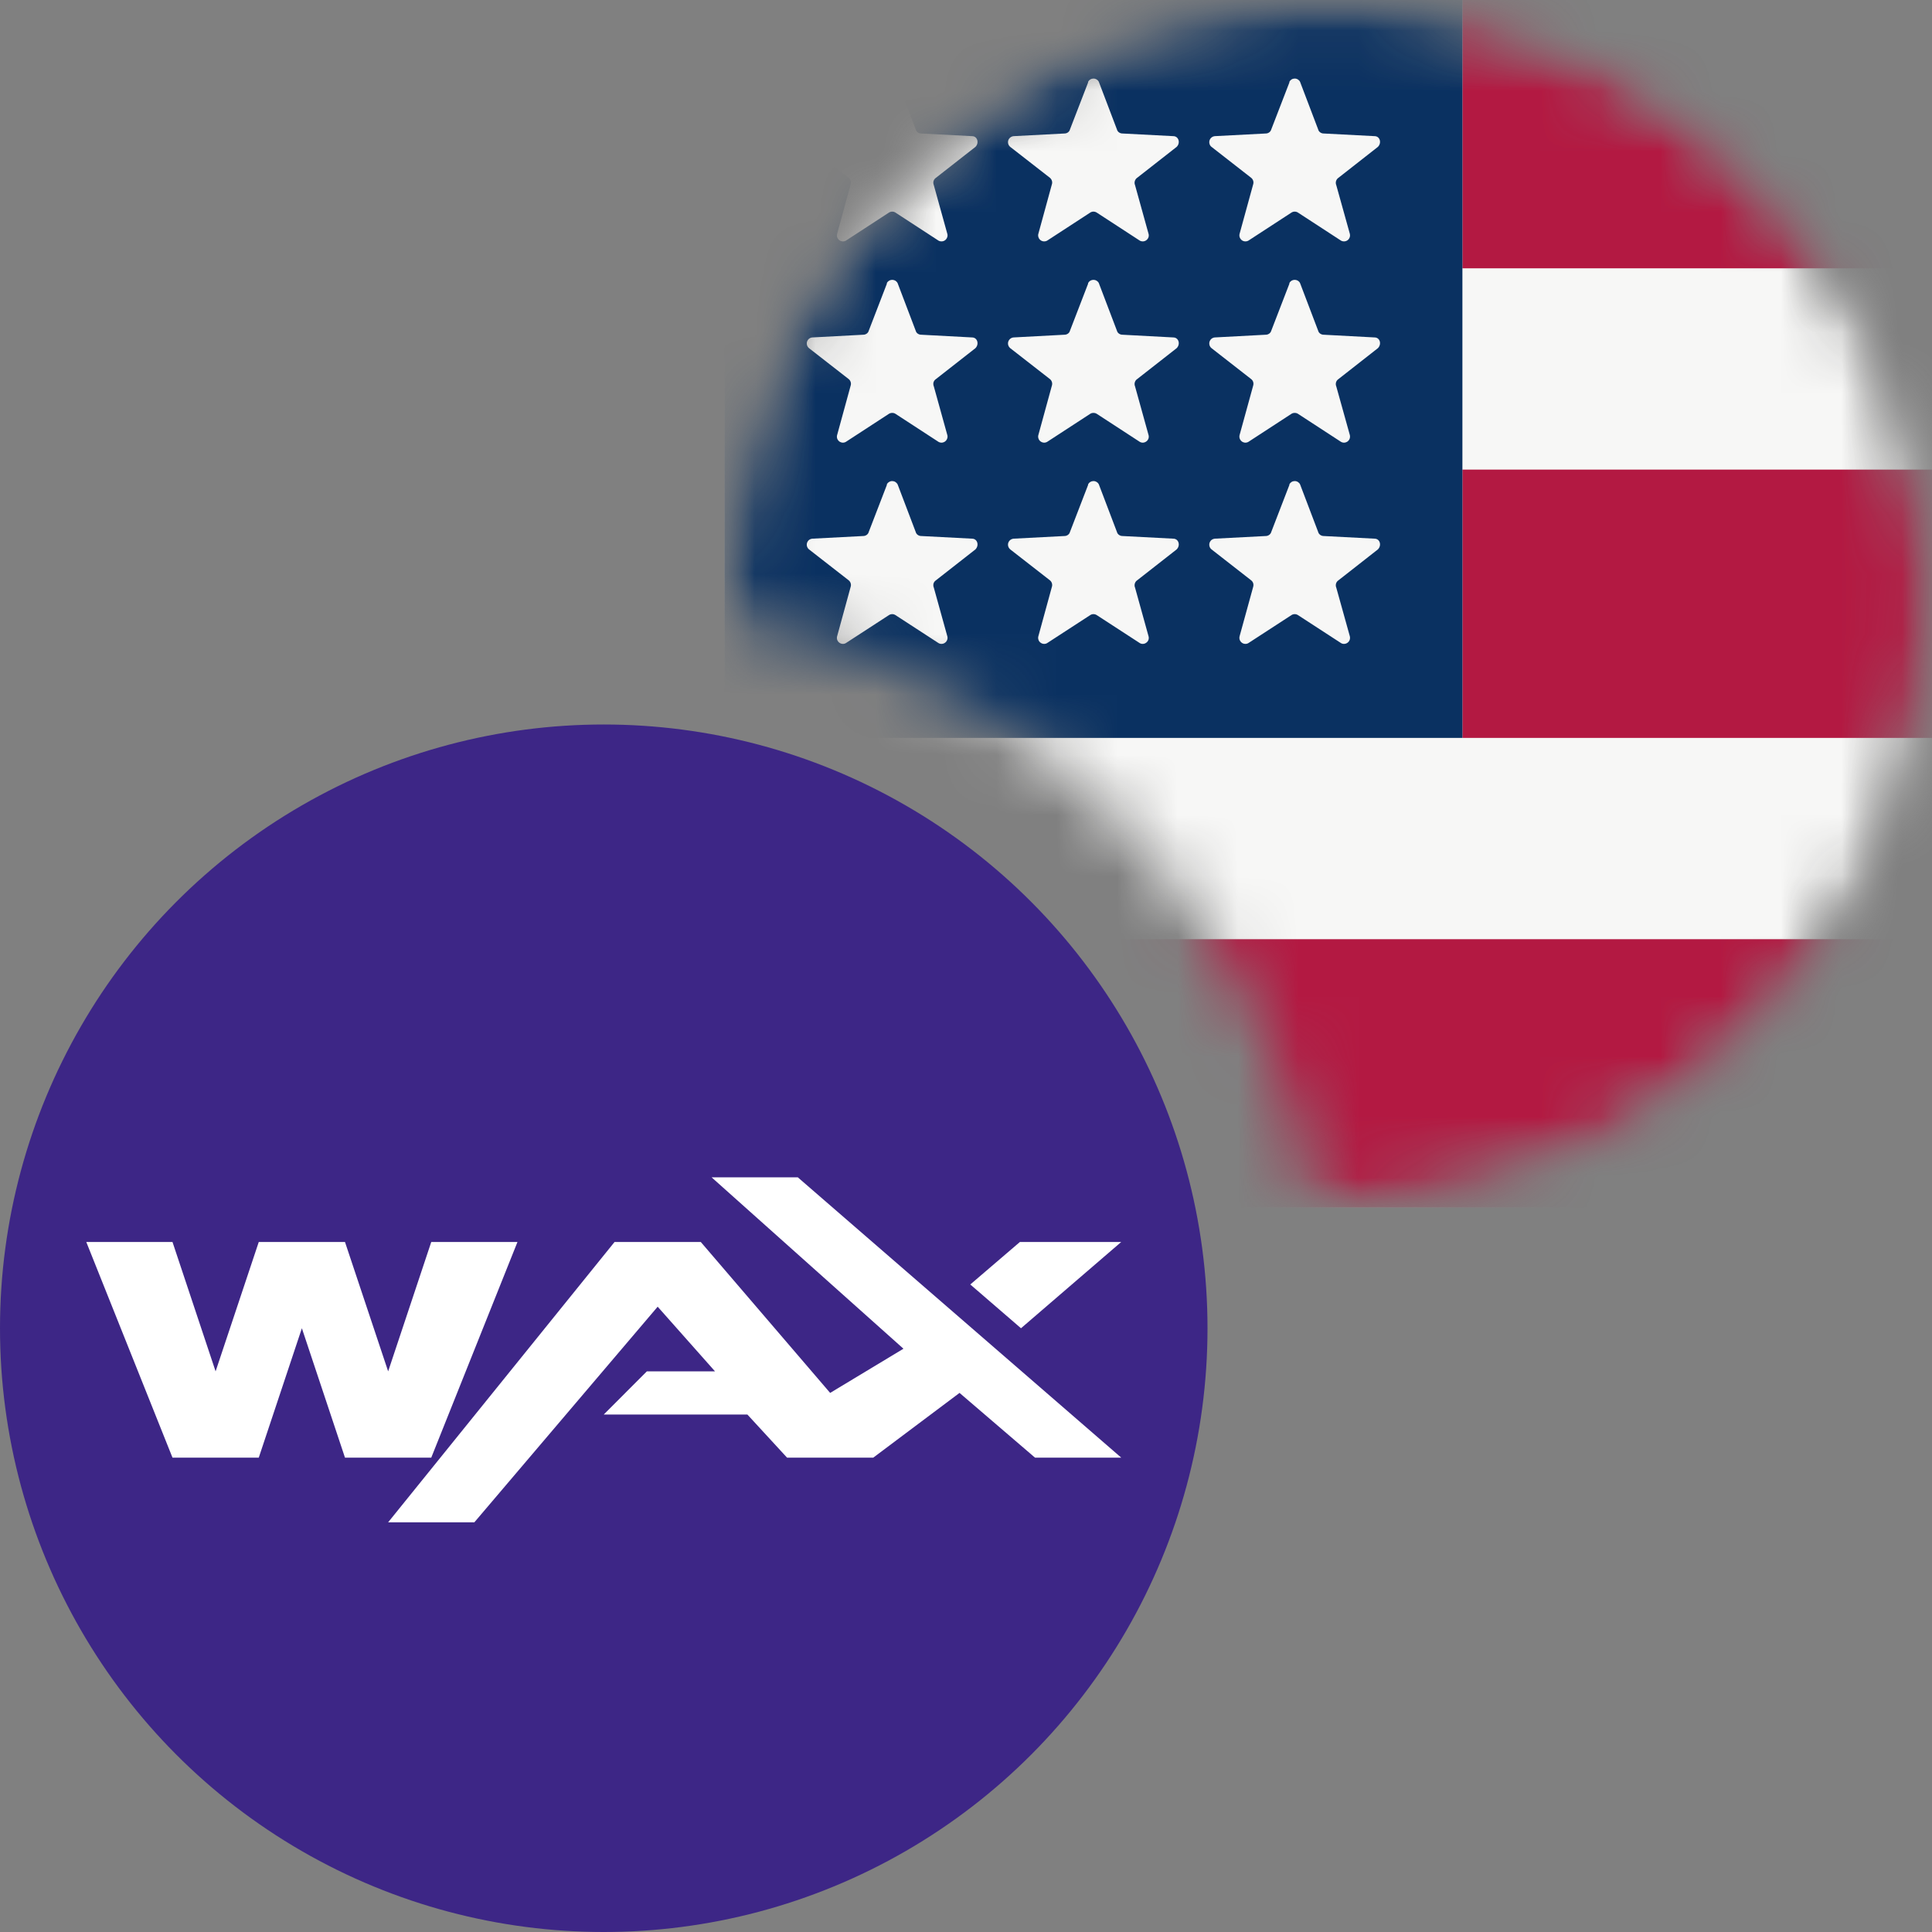
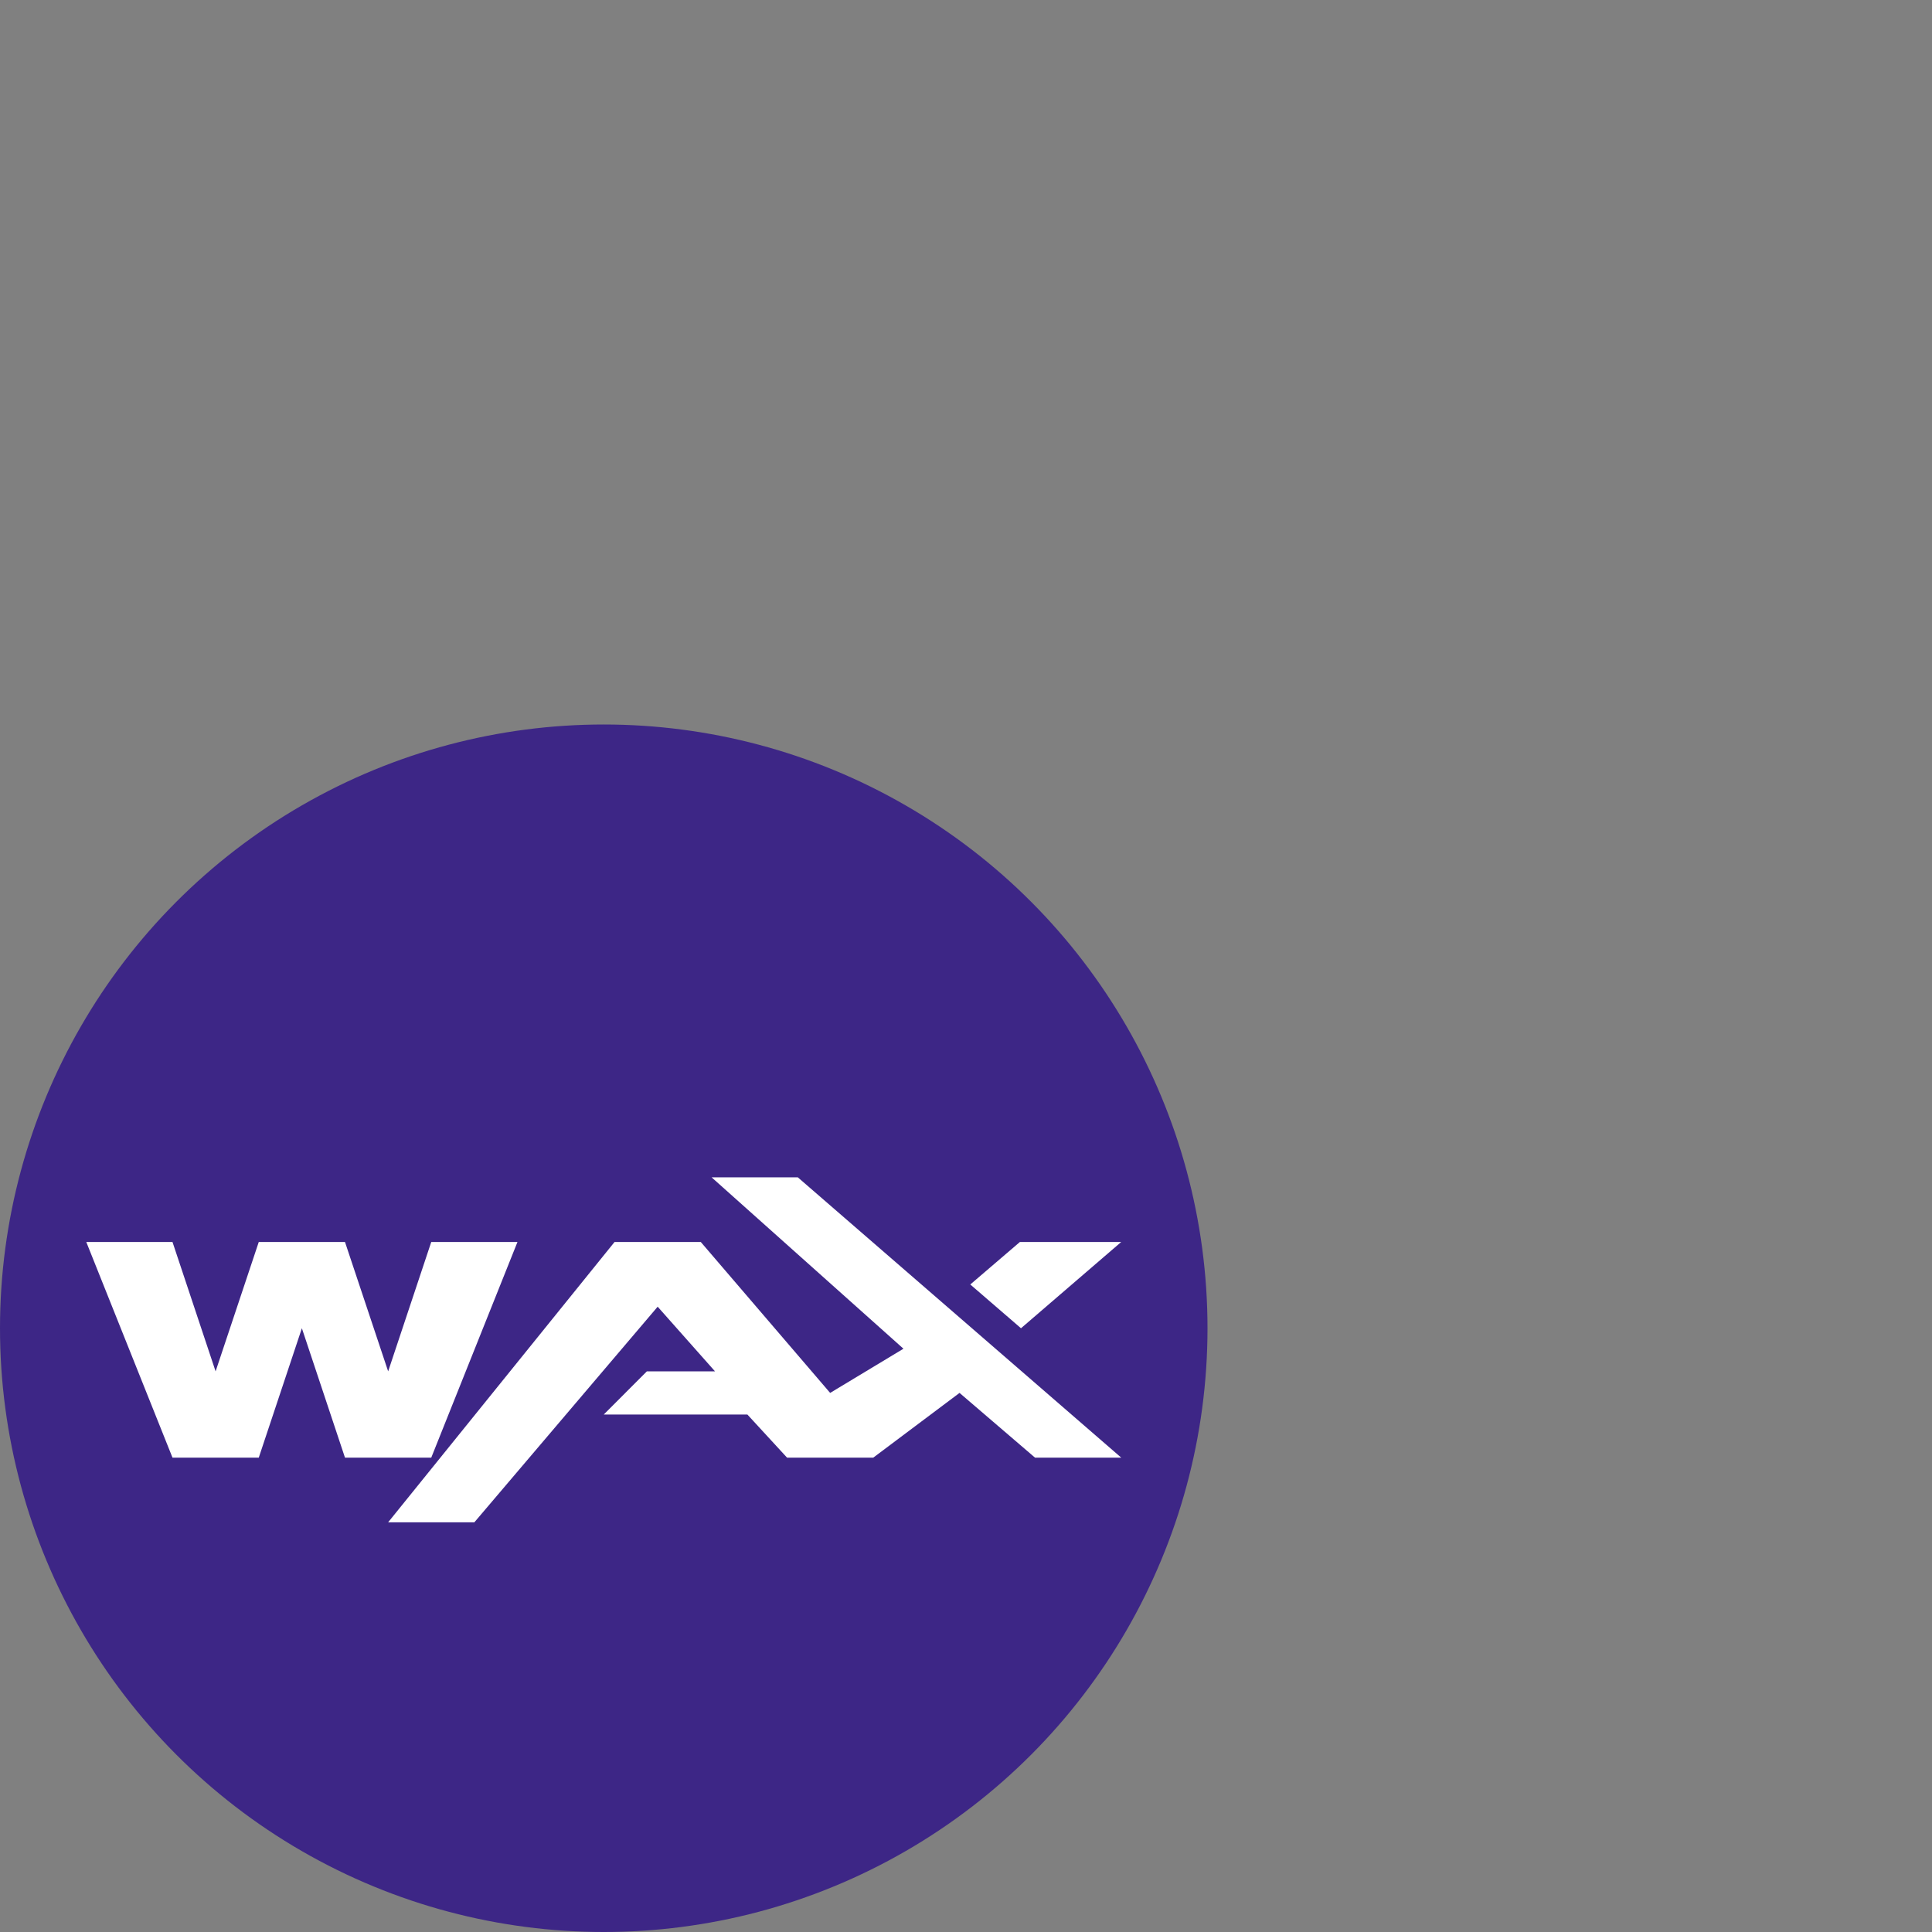
<svg xmlns="http://www.w3.org/2000/svg" width="32" height="32" viewBox="0 0 32 32" fill="none">
  <rect x="0" y="0" width="32" height="32" fill="#808080" stroke="none" />
  <mask id="mask0_1592_5517" style="mask-type:alpha" maskUnits="userSpaceOnUse" x="12" y="0" width="20" height="20">
    <path d="M22 0C27.523 0 32 4.477 32 10C32 15.523 27.523 20 22 20C21.944 20 21.888 19.996 21.832 19.995C20.987 14.974 17.025 11.011 12.004 10.167C12.003 10.111 12 10.056 12 10C12 4.477 16.477 0 22 0Z" fill="#F44336" />
  </mask>
  <g mask="url(#mask0_1592_5517)">
    <mask id="mask1_1592_5517" style="mask-type:alpha" maskUnits="userSpaceOnUse" x="12" y="0" width="20" height="20">
-       <circle cx="22" cy="10" r="10" fill="white" />
-     </mask>
+       </mask>
    <g mask="url(#mask1_1592_5517)">
      <path d="M12 0H32V20H12V0Z" fill="#F7F7F6" />
      <path d="M24.222 4.444H32V0H24.222V4.444ZM12 20H32V15.556H12V20ZM24.222 12.222H32V7.778H24.222V12.222Z" fill="#B31942" />
      <path d="M12 0H24.222V12.222H12V0Z" fill="#0A3161" />
-       <path d="M14.689 1.355C14.697 1.339 14.71 1.325 14.726 1.316C14.741 1.306 14.759 1.301 14.778 1.301C14.796 1.301 14.814 1.306 14.83 1.316C14.845 1.325 14.858 1.339 14.867 1.355L15.167 2.144C15.178 2.189 15.222 2.211 15.256 2.211L16.1 2.255C16.189 2.255 16.222 2.367 16.156 2.433L15.489 2.955C15.474 2.97 15.464 2.988 15.46 3.008C15.457 3.027 15.459 3.048 15.467 3.067L15.689 3.867C15.696 3.887 15.696 3.909 15.689 3.929C15.682 3.949 15.67 3.967 15.652 3.98C15.635 3.992 15.614 3.999 15.592 3.998C15.571 3.998 15.55 3.991 15.533 3.978L14.833 3.522C14.817 3.511 14.798 3.505 14.778 3.505C14.758 3.505 14.739 3.511 14.722 3.522L14.022 3.978C14.005 3.991 13.985 3.998 13.963 3.998C13.942 3.999 13.921 3.992 13.903 3.98C13.886 3.967 13.873 3.949 13.866 3.929C13.86 3.909 13.86 3.887 13.867 3.867L14.089 3.055C14.096 3.036 14.096 3.014 14.09 2.995C14.084 2.975 14.072 2.957 14.056 2.944L13.4 2.433C13.384 2.421 13.373 2.404 13.367 2.384C13.361 2.365 13.361 2.345 13.367 2.325C13.373 2.306 13.385 2.289 13.4 2.277C13.416 2.264 13.435 2.257 13.456 2.255L14.3 2.211C14.333 2.211 14.378 2.189 14.389 2.144L14.689 1.367V1.355ZM14.689 4.689C14.697 4.672 14.71 4.659 14.726 4.649C14.741 4.64 14.759 4.635 14.778 4.635C14.796 4.635 14.814 4.64 14.83 4.649C14.845 4.659 14.858 4.672 14.867 4.689L15.167 5.478C15.178 5.522 15.222 5.544 15.256 5.544L16.1 5.589C16.189 5.589 16.222 5.7 16.156 5.767L15.489 6.289C15.474 6.303 15.464 6.321 15.46 6.341C15.457 6.361 15.459 6.381 15.467 6.4L15.689 7.2C15.696 7.22 15.696 7.242 15.689 7.262C15.682 7.283 15.67 7.3 15.652 7.313C15.635 7.325 15.614 7.332 15.592 7.332C15.571 7.331 15.55 7.324 15.533 7.311L14.833 6.855C14.817 6.844 14.798 6.839 14.778 6.839C14.758 6.839 14.739 6.844 14.722 6.855L14.022 7.311C14.005 7.324 13.985 7.331 13.963 7.332C13.942 7.332 13.921 7.325 13.903 7.313C13.886 7.3 13.873 7.283 13.866 7.262C13.86 7.242 13.86 7.22 13.867 7.2L14.089 6.389C14.096 6.369 14.096 6.348 14.09 6.328C14.084 6.308 14.072 6.29 14.056 6.278L13.4 5.767C13.384 5.754 13.373 5.737 13.367 5.718C13.361 5.698 13.361 5.678 13.367 5.659C13.373 5.64 13.385 5.623 13.4 5.61C13.416 5.598 13.435 5.59 13.456 5.589L14.3 5.544C14.333 5.544 14.378 5.522 14.389 5.478L14.689 4.7V4.689ZM14.689 8.022C14.697 8.006 14.71 7.992 14.726 7.983C14.741 7.973 14.759 7.968 14.778 7.968C14.796 7.968 14.814 7.973 14.83 7.983C14.845 7.992 14.858 8.006 14.867 8.022L15.167 8.811C15.178 8.855 15.222 8.878 15.256 8.878L16.1 8.922C16.189 8.922 16.222 9.033 16.156 9.1L15.489 9.622C15.474 9.636 15.464 9.654 15.46 9.674C15.457 9.694 15.459 9.715 15.467 9.733L15.689 10.533C15.696 10.553 15.696 10.575 15.689 10.596C15.682 10.616 15.67 10.634 15.652 10.646C15.635 10.659 15.614 10.665 15.592 10.665C15.571 10.665 15.55 10.657 15.533 10.644L14.833 10.189C14.817 10.178 14.798 10.172 14.778 10.172C14.758 10.172 14.739 10.178 14.722 10.189L14.022 10.644C14.005 10.657 13.985 10.665 13.963 10.665C13.942 10.665 13.921 10.659 13.903 10.646C13.886 10.634 13.873 10.616 13.866 10.596C13.86 10.575 13.86 10.553 13.867 10.533L14.089 9.722C14.096 9.702 14.096 9.681 14.09 9.661C14.084 9.641 14.072 9.624 14.056 9.611L13.4 9.1C13.384 9.087 13.373 9.07 13.367 9.051C13.361 9.032 13.361 9.011 13.367 8.992C13.373 8.973 13.385 8.956 13.4 8.943C13.416 8.931 13.435 8.924 13.456 8.922L14.3 8.878C14.333 8.878 14.378 8.855 14.389 8.811L14.689 8.033V8.022ZM18.022 1.355C18.031 1.339 18.043 1.325 18.059 1.316C18.075 1.306 18.093 1.301 18.111 1.301C18.13 1.301 18.148 1.306 18.163 1.316C18.179 1.325 18.192 1.339 18.2 1.355L18.5 2.144C18.511 2.189 18.556 2.211 18.589 2.211L19.433 2.255C19.522 2.255 19.556 2.367 19.489 2.433L18.822 2.955C18.808 2.97 18.798 2.988 18.794 3.008C18.79 3.027 18.792 3.048 18.8 3.067L19.022 3.867C19.029 3.887 19.029 3.909 19.023 3.929C19.016 3.949 19.003 3.967 18.985 3.98C18.968 3.992 18.947 3.999 18.926 3.998C18.904 3.998 18.884 3.991 18.867 3.978L18.167 3.522C18.15 3.511 18.131 3.505 18.111 3.505C18.091 3.505 18.072 3.511 18.056 3.522L17.356 3.978C17.339 3.991 17.318 3.998 17.297 3.998C17.275 3.999 17.254 3.992 17.237 3.98C17.219 3.967 17.206 3.949 17.2 3.929C17.193 3.909 17.193 3.887 17.2 3.867L17.422 3.055C17.429 3.036 17.429 3.014 17.423 2.995C17.417 2.975 17.405 2.957 17.389 2.944L16.733 2.433C16.718 2.421 16.706 2.404 16.7 2.384C16.694 2.365 16.694 2.345 16.7 2.325C16.706 2.306 16.718 2.289 16.734 2.277C16.75 2.264 16.769 2.257 16.789 2.255L17.633 2.211C17.667 2.211 17.711 2.189 17.722 2.144L18.022 1.367V1.355ZM18.022 4.689C18.031 4.672 18.043 4.659 18.059 4.649C18.075 4.64 18.093 4.635 18.111 4.635C18.13 4.635 18.148 4.64 18.163 4.649C18.179 4.659 18.192 4.672 18.2 4.689L18.5 5.478C18.511 5.522 18.556 5.544 18.589 5.544L19.433 5.589C19.522 5.589 19.556 5.7 19.489 5.767L18.822 6.289C18.808 6.303 18.798 6.321 18.794 6.341C18.79 6.361 18.792 6.381 18.8 6.4L19.022 7.2C19.029 7.22 19.029 7.242 19.023 7.262C19.016 7.283 19.003 7.3 18.985 7.313C18.968 7.325 18.947 7.332 18.926 7.332C18.904 7.331 18.884 7.324 18.867 7.311L18.167 6.855C18.15 6.844 18.131 6.839 18.111 6.839C18.091 6.839 18.072 6.844 18.056 6.855L17.356 7.311C17.339 7.324 17.318 7.331 17.297 7.332C17.275 7.332 17.254 7.325 17.237 7.313C17.219 7.3 17.206 7.283 17.2 7.262C17.193 7.242 17.193 7.22 17.2 7.2L17.422 6.389C17.429 6.369 17.429 6.348 17.423 6.328C17.417 6.308 17.405 6.29 17.389 6.278L16.733 5.767C16.718 5.754 16.706 5.737 16.7 5.718C16.694 5.698 16.694 5.678 16.7 5.659C16.706 5.64 16.718 5.623 16.734 5.61C16.75 5.598 16.769 5.59 16.789 5.589L17.633 5.544C17.667 5.544 17.711 5.522 17.722 5.478L18.022 4.7V4.689ZM18.022 8.022C18.031 8.006 18.043 7.992 18.059 7.983C18.075 7.973 18.093 7.968 18.111 7.968C18.13 7.968 18.148 7.973 18.163 7.983C18.179 7.992 18.192 8.006 18.2 8.022L18.5 8.811C18.511 8.855 18.556 8.878 18.589 8.878L19.433 8.922C19.522 8.922 19.556 9.033 19.489 9.1L18.822 9.622C18.808 9.636 18.798 9.654 18.794 9.674C18.79 9.694 18.792 9.715 18.8 9.733L19.022 10.533C19.029 10.553 19.029 10.575 19.023 10.596C19.016 10.616 19.003 10.634 18.985 10.646C18.968 10.659 18.947 10.665 18.926 10.665C18.904 10.665 18.884 10.657 18.867 10.644L18.167 10.189C18.15 10.178 18.131 10.172 18.111 10.172C18.091 10.172 18.072 10.178 18.056 10.189L17.356 10.644C17.339 10.657 17.318 10.665 17.297 10.665C17.275 10.665 17.254 10.659 17.237 10.646C17.219 10.634 17.206 10.616 17.2 10.596C17.193 10.575 17.193 10.553 17.2 10.533L17.422 9.722C17.429 9.702 17.429 9.681 17.423 9.661C17.417 9.641 17.405 9.624 17.389 9.611L16.733 9.1C16.718 9.087 16.706 9.07 16.7 9.051C16.694 9.032 16.694 9.011 16.7 8.992C16.706 8.973 16.718 8.956 16.734 8.943C16.75 8.931 16.769 8.924 16.789 8.922L17.633 8.878C17.667 8.878 17.711 8.855 17.722 8.811L18.022 8.033V8.022ZM21.356 1.355C21.364 1.339 21.377 1.325 21.392 1.316C21.408 1.306 21.426 1.301 21.444 1.301C21.463 1.301 21.481 1.306 21.497 1.316C21.512 1.325 21.525 1.339 21.533 1.355L21.833 2.144C21.844 2.189 21.889 2.211 21.922 2.211L22.767 2.255C22.856 2.255 22.889 2.367 22.822 2.433L22.156 2.955C22.141 2.97 22.131 2.988 22.127 3.008C22.123 3.027 22.125 3.048 22.133 3.067L22.356 3.867C22.362 3.887 22.362 3.909 22.356 3.929C22.349 3.949 22.336 3.967 22.319 3.98C22.301 3.992 22.28 3.999 22.259 3.998C22.238 3.998 22.217 3.991 22.2 3.978L21.5 3.522C21.484 3.511 21.464 3.505 21.444 3.505C21.425 3.505 21.405 3.511 21.389 3.522L20.689 3.978C20.672 3.991 20.651 3.998 20.63 3.998C20.608 3.999 20.587 3.992 20.57 3.98C20.553 3.967 20.54 3.949 20.533 3.929C20.526 3.909 20.527 3.887 20.533 3.867L20.756 3.055C20.762 3.036 20.763 3.014 20.757 2.995C20.751 2.975 20.739 2.957 20.722 2.944L20.067 2.433C20.051 2.421 20.039 2.404 20.034 2.384C20.028 2.365 20.028 2.345 20.034 2.325C20.04 2.306 20.051 2.289 20.067 2.277C20.083 2.264 20.102 2.257 20.122 2.255L20.967 2.211C21 2.211 21.044 2.189 21.056 2.144L21.356 1.367V1.355ZM21.356 4.689C21.364 4.672 21.377 4.659 21.392 4.649C21.408 4.64 21.426 4.635 21.444 4.635C21.463 4.635 21.481 4.64 21.497 4.649C21.512 4.659 21.525 4.672 21.533 4.689L21.833 5.478C21.844 5.522 21.889 5.544 21.922 5.544L22.767 5.589C22.856 5.589 22.889 5.7 22.822 5.767L22.156 6.289C22.141 6.303 22.131 6.321 22.127 6.341C22.123 6.361 22.125 6.381 22.133 6.4L22.356 7.2C22.362 7.22 22.362 7.242 22.356 7.262C22.349 7.283 22.336 7.3 22.319 7.313C22.301 7.325 22.28 7.332 22.259 7.332C22.238 7.331 22.217 7.324 22.2 7.311L21.5 6.855C21.484 6.844 21.464 6.839 21.444 6.839C21.425 6.839 21.405 6.844 21.389 6.855L20.689 7.311C20.672 7.324 20.651 7.331 20.63 7.332C20.608 7.332 20.587 7.325 20.57 7.313C20.553 7.3 20.54 7.283 20.533 7.262C20.526 7.242 20.527 7.22 20.533 7.2L20.756 6.389C20.762 6.369 20.763 6.348 20.757 6.328C20.751 6.308 20.739 6.29 20.722 6.278L20.067 5.767C20.051 5.754 20.039 5.737 20.034 5.718C20.028 5.698 20.028 5.678 20.034 5.659C20.04 5.64 20.051 5.623 20.067 5.61C20.083 5.598 20.102 5.59 20.122 5.589L20.967 5.544C21 5.544 21.044 5.522 21.056 5.478L21.356 4.7V4.689ZM21.356 8.022C21.364 8.006 21.377 7.992 21.392 7.983C21.408 7.973 21.426 7.968 21.444 7.968C21.463 7.968 21.481 7.973 21.497 7.983C21.512 7.992 21.525 8.006 21.533 8.022L21.833 8.811C21.844 8.855 21.889 8.878 21.922 8.878L22.767 8.922C22.856 8.922 22.889 9.033 22.822 9.1L22.156 9.622C22.141 9.636 22.131 9.654 22.127 9.674C22.123 9.694 22.125 9.715 22.133 9.733L22.356 10.533C22.362 10.553 22.362 10.575 22.356 10.596C22.349 10.616 22.336 10.634 22.319 10.646C22.301 10.659 22.28 10.665 22.259 10.665C22.238 10.665 22.217 10.657 22.2 10.644L21.5 10.189C21.484 10.178 21.464 10.172 21.444 10.172C21.425 10.172 21.405 10.178 21.389 10.189L20.689 10.644C20.672 10.657 20.651 10.665 20.63 10.665C20.608 10.665 20.587 10.659 20.57 10.646C20.553 10.634 20.54 10.616 20.533 10.596C20.526 10.575 20.527 10.553 20.533 10.533L20.756 9.722C20.762 9.702 20.763 9.681 20.757 9.661C20.751 9.641 20.739 9.624 20.722 9.611L20.067 9.1C20.051 9.087 20.039 9.07 20.034 9.051C20.028 9.032 20.028 9.011 20.034 8.992C20.04 8.973 20.051 8.956 20.067 8.943C20.083 8.931 20.102 8.924 20.122 8.922L20.967 8.878C21 8.878 21.044 8.855 21.056 8.811L21.356 8.033V8.022Z" fill="#F7F7F6" />
    </g>
  </g>
  <circle cx="10" cy="22" r="10" fill="#3D2686" />
  <path d="M16.893 20.571L16.071 21.275L16.911 22L18.571 20.571H16.893ZM11.786 19.5L14.964 22.339L13.75 23.071L11.607 20.571H10.179L6.429 25.214H7.857L10.893 21.643L11.843 22.714H10.714L10 23.429H12.379L13.036 24.143H14.464L15.893 23.071L17.143 24.143H18.571L13.214 19.5H11.786ZM7.143 20.571L6.429 22.714L5.714 20.571H4.286L3.571 22.714L2.857 20.571H1.429L2.857 24.143H4.286L5 22L5.714 24.143H7.143L8.571 20.571H7.143Z" fill="white" />
</svg>